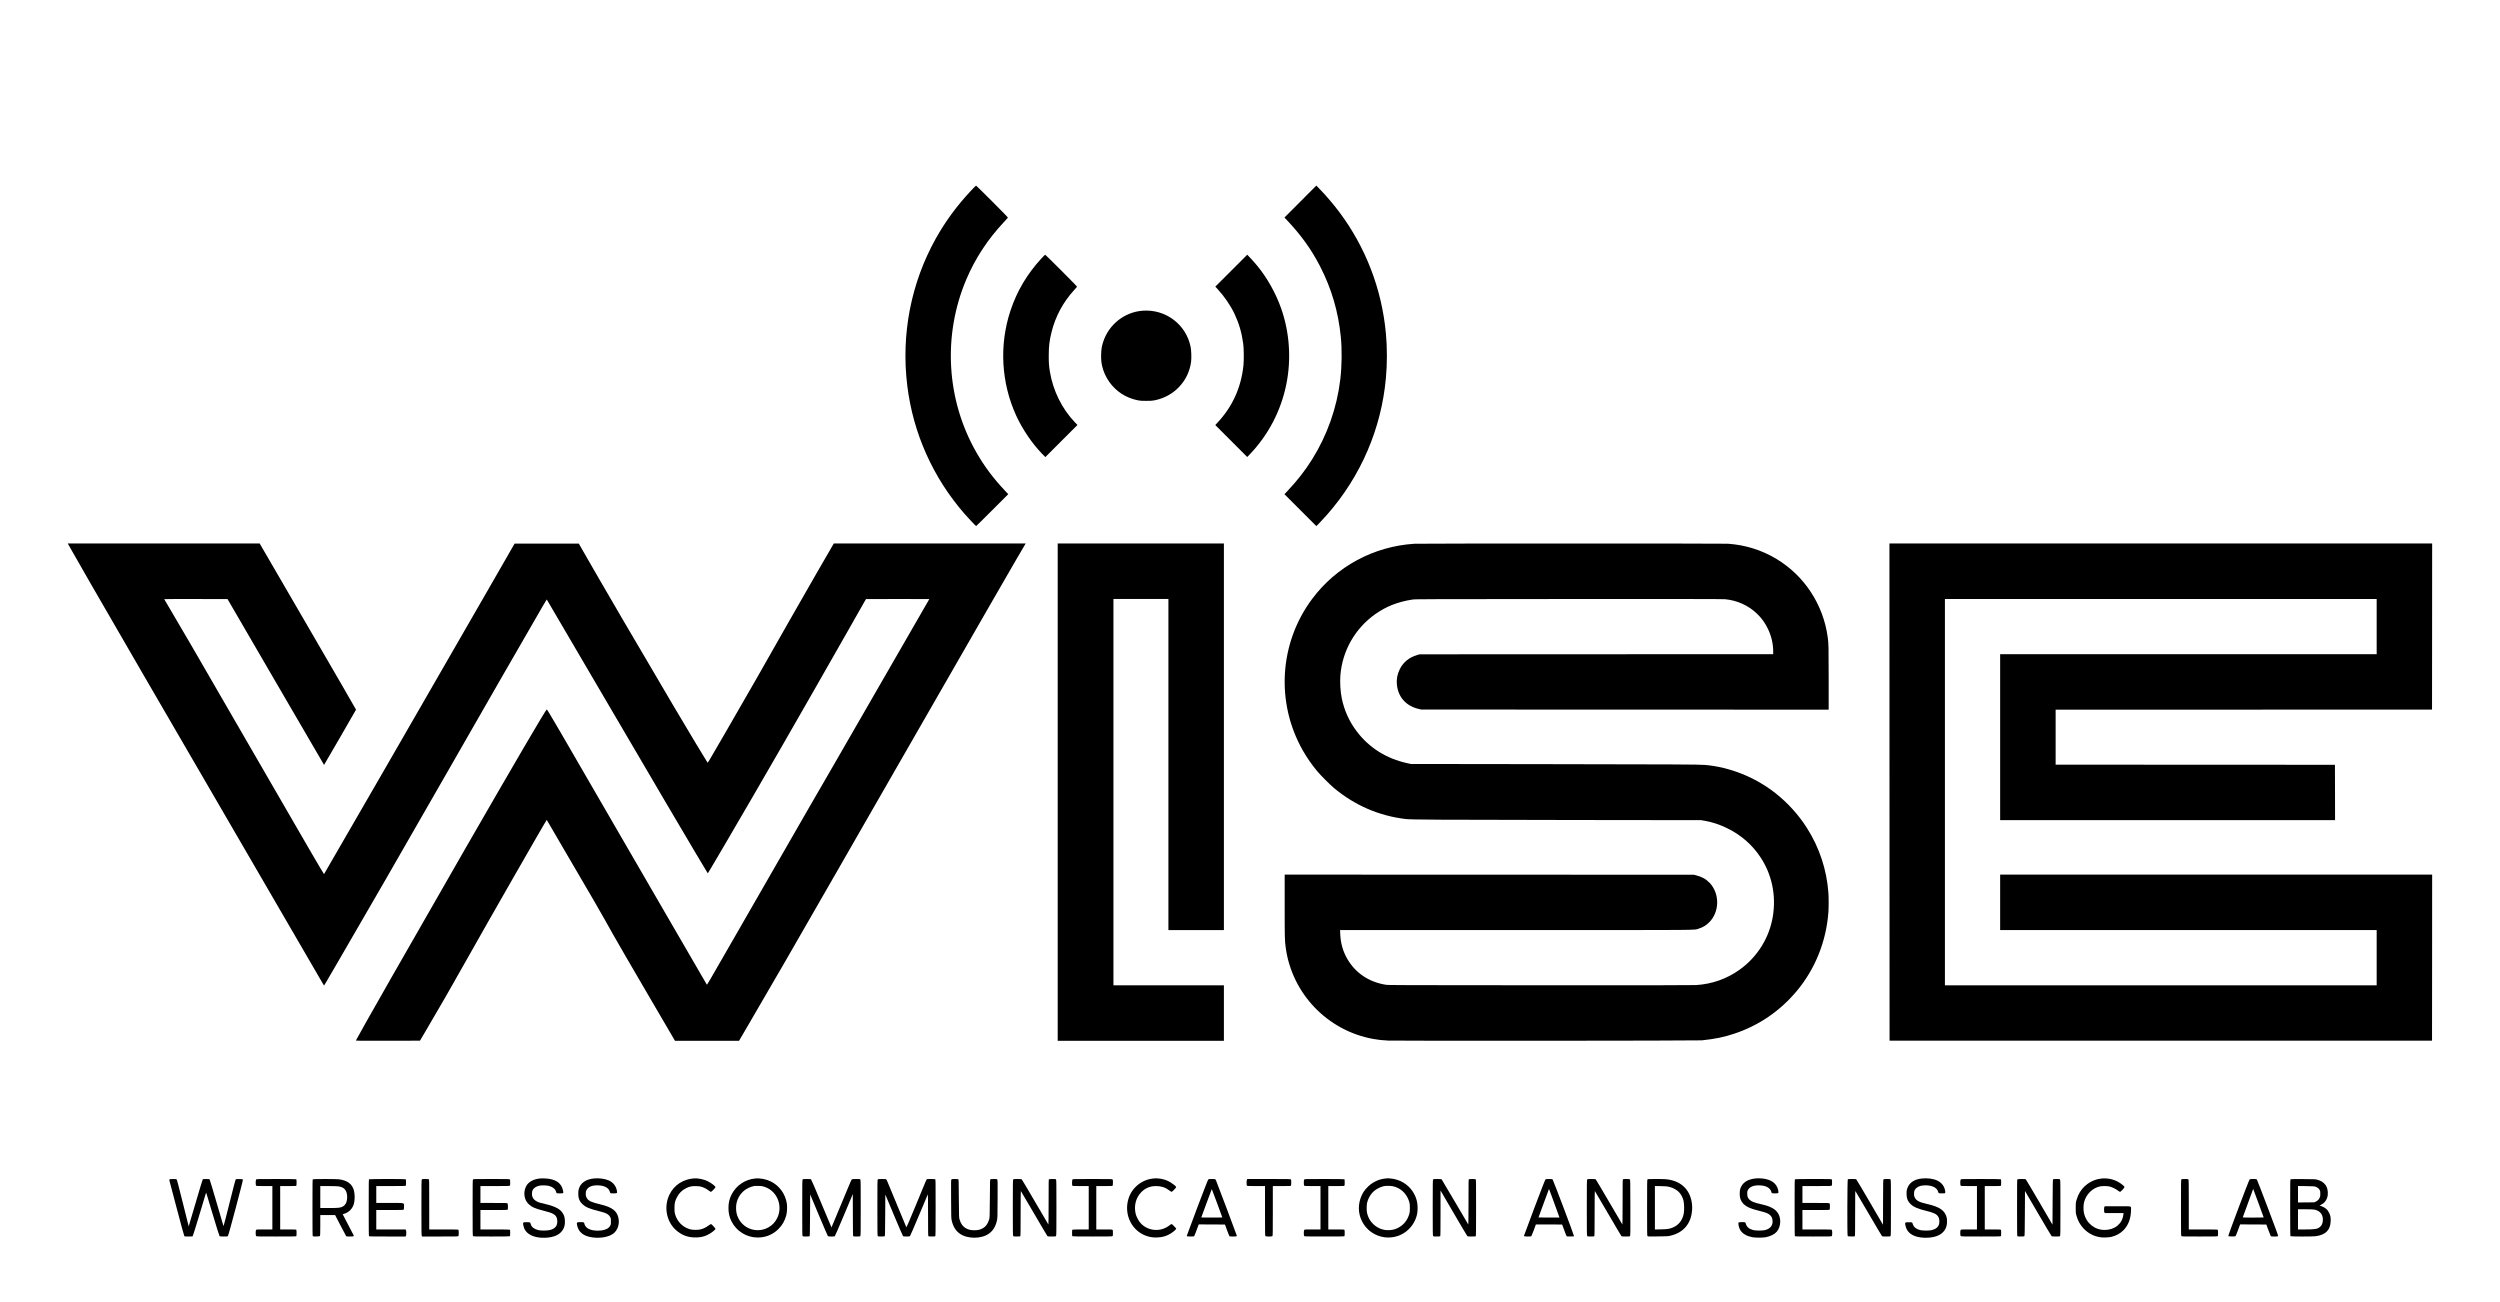
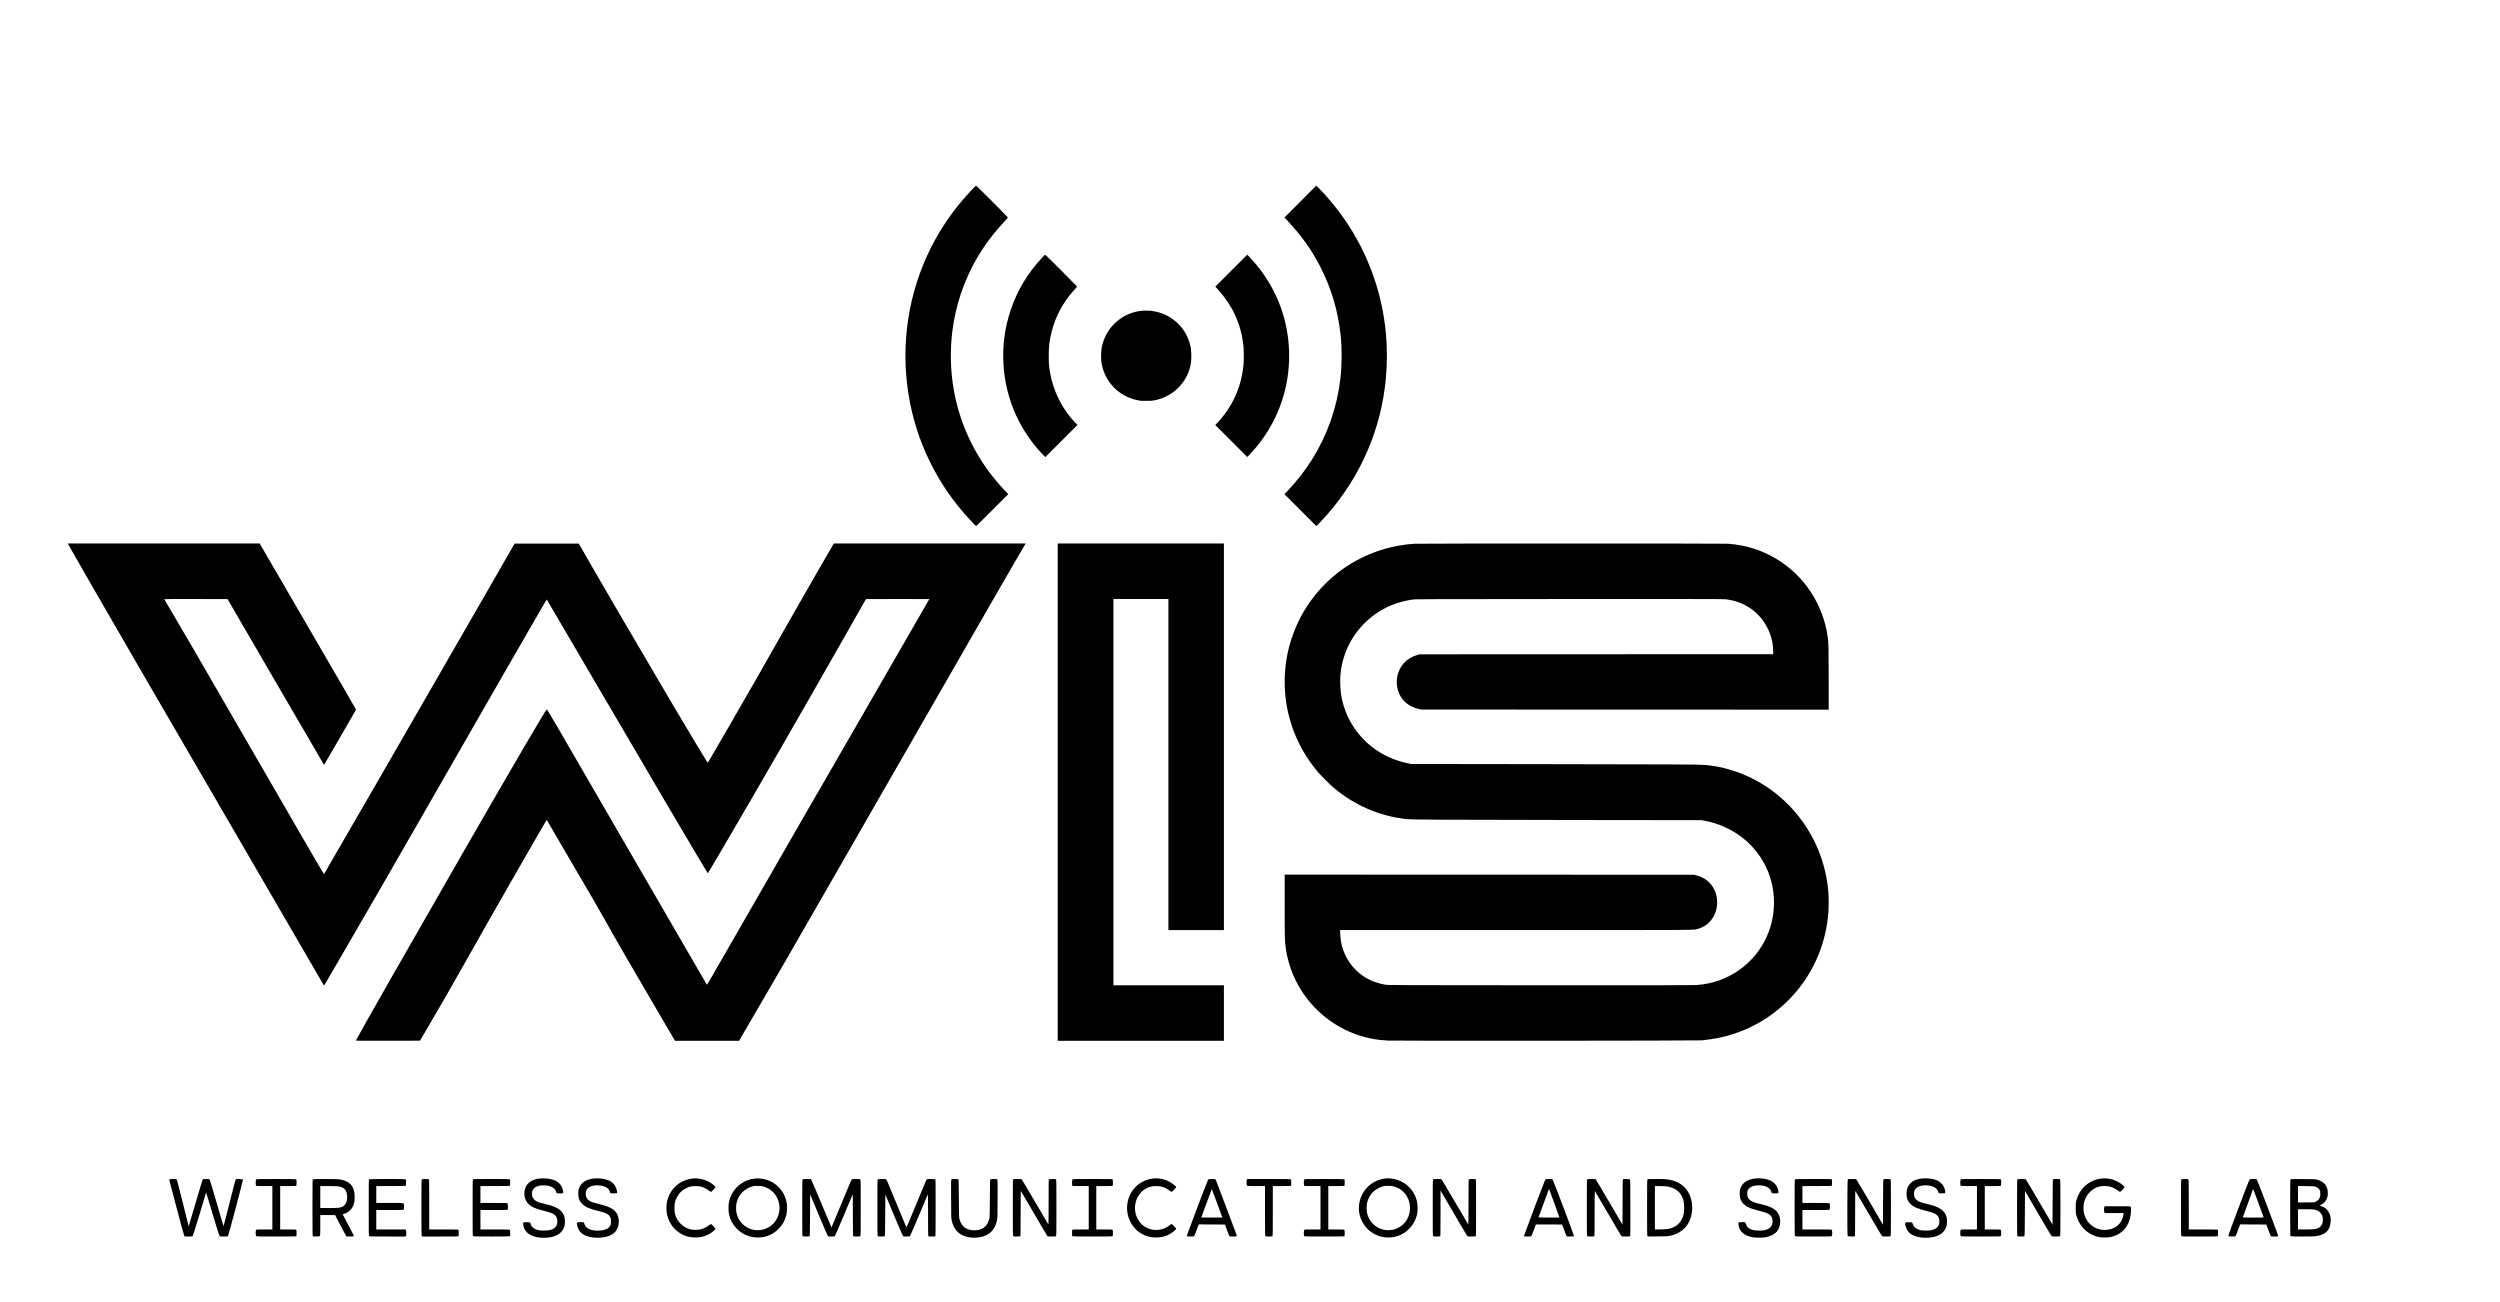
<svg xmlns="http://www.w3.org/2000/svg" version="1.0" width="9913pt" height="5163pt" viewBox="0 0 9913 5163" preserveAspectRatio="xMidYMid meet">
  <g transform="translate(0,5163) scale(0.1,-0.1)" fill="#000000" stroke="none">
    <path d="M38524 44093 c-570 -604 -1035 -1236 -1421 -1928 -983 -1764 -1376 -3793 -1128 -5825 231 -1888 1020 -3653 2280 -5095 135 -155 438 -475 450 -475 5 0 295 285 642 633 l633 632 -146 155 c-454 482 -809 958 -1124 1511 -1185 2078 -1333 4623 -398 6839 355 840 852 1600 1500 2289 79 84 147 159 153 167 8 11 -132 156 -620 644 -346 347 -635 630 -642 630 -6 0 -87 -80 -179 -177z" />
    <path d="M51563 43638 l-632 -633 76 -80 c588 -622 987 -1176 1339 -1860 451 -876 719 -1788 819 -2786 52 -521 44 -1163 -21 -1704 -133 -1114 -518 -2203 -1115 -3158 -281 -448 -581 -834 -978 -1256 l-120 -127 633 -633 632 -632 142 145 c77 80 207 221 288 313 1337 1524 2147 3406 2328 5413 52 565 52 1208 0 1765 -161 1759 -802 3425 -1858 4830 -224 299 -511 635 -757 888 l-144 148 -632 -633z" />
    <path d="M41308 41397 c-577 -622 -982 -1303 -1243 -2092 -449 -1356 -366 -2858 231 -4159 251 -545 632 -1106 1031 -1516 l122 -125 637 637 638 637 -100 103 c-510 531 -871 1259 -993 2008 -38 233 -46 340 -46 630 0 378 25 592 110 937 155 628 459 1193 905 1681 52 57 99 110 105 118 8 11 -133 157 -620 644 -346 347 -635 630 -642 630 -6 0 -67 -60 -135 -133z" />
    <path d="M48822 40897 l-632 -632 96 -105 c267 -290 511 -648 666 -978 178 -379 284 -742 344 -1177 26 -187 31 -656 9 -865 -90 -875 -438 -1641 -1034 -2274 l-83 -89 633 -634 634 -634 99 103 c736 768 1237 1727 1450 2773 205 1006 131 2072 -208 3028 -216 607 -554 1207 -955 1692 -91 110 -284 325 -343 382 l-43 43 -633 -633z" />
    <path d="M45309 39310 c-721 -53 -1345 -547 -1567 -1241 -56 -173 -73 -278 -79 -480 -6 -201 4 -319 39 -474 102 -444 385 -848 770 -1099 182 -119 415 -213 640 -258 98 -20 143 -23 338 -23 195 0 240 3 339 23 769 155 1345 768 1441 1534 18 146 8 444 -19 583 -180 891 -989 1502 -1902 1435z" />
    <path d="M2741 29983 c270 -503 4315 -7481 9132 -15758 490 -841 909 -1563 931 -1602 23 -40 43 -73 46 -72 3 0 48 75 101 167 54 92 280 482 504 867 1191 2046 2105 3633 4190 7270 1965 3429 2510 4377 3883 6753 80 138 148 252 152 252 3 0 718 -1221 1589 -2712 1836 -3146 4782 -8149 4795 -8145 10 3 79 119 691 1162 1387 2365 2939 5060 4860 8440 312 550 603 1061 645 1135 l78 135 1256 3 c691 1 1256 0 1256 -2 0 -7 -3359 -5834 -3822 -6631 -217 -374 -656 -1132 -975 -1685 -541 -938 -880 -1528 -2780 -4835 -1247 -2172 -1237 -2155 -1247 -2136 -5 9 -691 1191 -1524 2626 -833 1436 -1807 3116 -2165 3735 -2091 3619 -2634 4550 -2656 4550 -34 0 -1261 -2097 -3223 -5505 -1953 -3393 -4307 -7521 -4343 -7618 -7 -16 56 -17 1265 -15 l1273 3 215 365 c658 1119 991 1698 1607 2795 890 1585 3187 5595 3205 5594 3 0 73 -120 156 -267 84 -147 353 -609 599 -1027 902 -1531 1421 -2431 1874 -3246 133 -239 740 -1286 1349 -2326 l1107 -1893 1270 0 1270 0 244 418 c997 1703 1898 3262 3716 6432 538 938 1062 1851 1165 2030 103 179 546 951 985 1715 3401 5925 5141 8947 5243 9103 l14 22 -3805 0 -3805 0 -675 -1167 c-371 -643 -859 -1494 -1084 -1893 -947 -1675 -1709 -3008 -2548 -4455 -695 -1200 -687 -1187 -700 -1173 -25 27 -734 1208 -1370 2283 -1214 2052 -2976 5069 -3608 6180 l-125 220 -1273 0 -1274 0 -1055 -1836 c-2015 -3505 -6494 -11269 -6501 -11269 -15 0 -615 1032 -2992 5146 -2086 3611 -2801 4843 -3196 5504 -80 135 -148 248 -149 253 -2 4 562 6 1254 5 l1257 -3 1911 -3287 c1051 -1809 1913 -3288 1916 -3288 5 0 1259 2168 1268 2191 2 5 -857 1490 -1909 3299 l-1912 3290 -3804 0 -3805 0 53 -97z" />
    <path d="M41940 20220 l0 -9860 3295 0 3295 0 0 1100 0 1100 -2190 0 -2190 0 0 7660 0 7660 1090 0 1090 0 0 -6565 0 -6565 1100 0 1100 0 0 7665 0 7665 -3295 0 -3295 0 0 -9860z" />
    <path d="M56085 30069 c-1619 -103 -3102 -904 -4061 -2194 -1299 -1748 -1443 -4102 -366 -6000 159 -280 356 -565 572 -825 134 -161 509 -536 669 -670 829 -688 1776 -1098 2836 -1226 222 -26 1340 -33 6670 -39 l5050 -6 145 -26 c314 -55 591 -148 905 -303 537 -265 973 -647 1299 -1137 454 -685 627 -1503 495 -2337 -136 -852 -612 -1620 -1319 -2126 -508 -363 -1093 -570 -1725 -610 -119 -8 -1961 -10 -6185 -8 -5728 3 -6020 4 -6125 21 -667 109 -1194 463 -1519 1019 -174 298 -269 631 -283 991 l-6 157 6974 0 c7618 0 7048 -4 7241 56 164 51 285 122 409 241 423 405 440 1137 36 1569 -143 153 -309 246 -547 307 l-85 22 -8112 2 -8113 3 0 -1238 c0 -1267 3 -1376 41 -1657 247 -1821 1650 -3288 3461 -3620 204 -37 358 -54 598 -66 328 -16 12286 -7 12440 9 527 56 873 126 1280 262 977 323 1819 898 2484 1693 733 878 1171 1970 1256 3132 13 180 13 580 0 760 -67 917 -354 1788 -847 2567 -331 524 -768 1006 -1263 1395 -799 627 -1798 1026 -2785 1112 -215 19 -1270 24 -6435 31 l-5225 7 -144 31 c-824 179 -1510 610 -2001 1257 -295 389 -493 822 -595 1307 -56 261 -79 651 -56 929 82 969 578 1841 1369 2408 440 314 911 500 1492 588 108 16 476 18 6195 21 4294 2 6114 0 6195 -8 480 -45 926 -246 1264 -570 187 -179 320 -362 435 -601 139 -286 210 -588 211 -886 l0 -123 -7012 -2 -7013 -3 -94 -28 c-315 -93 -550 -285 -687 -562 -99 -201 -137 -400 -115 -610 50 -500 366 -851 868 -967 l98 -23 8078 -2 8077 -3 0 1252 c0 1242 -3 1360 -36 1608 -171 1301 -927 2455 -2044 3123 -582 348 -1224 548 -1915 597 -172 12 -12237 11 -12430 -1z" />
-     <path d="M74922 20223 l3 -9858 10755 0 10755 0 3 3293 2 3292 -8565 0 -8565 0 0 -1100 0 -1100 7465 0 7465 0 0 -1095 0 -1095 -8560 0 -8560 0 0 7660 0 7660 8560 0 8560 0 0 -1095 0 -1095 -7465 0 -7465 0 0 -3290 0 -3290 6640 0 6640 0 -2 1098 -3 1097 -5537 3 -5538 2 0 1090 0 1090 7463 2 7462 3 3 3293 2 3292 -10760 0 -10760 0 2 -9857z" />
    <path d="M21397 4900 c-265 -31 -458 -146 -543 -323 -112 -238 -70 -522 103 -688 128 -123 259 -181 608 -269 339 -85 444 -139 501 -256 19 -40 28 -75 31 -137 13 -195 -78 -313 -282 -368 -107 -29 -363 -32 -470 -6 -152 37 -266 122 -294 218 -28 98 -22 94 -155 97 -167 4 -176 -7 -136 -162 27 -105 63 -169 140 -247 161 -163 487 -240 845 -199 356 41 573 200 641 470 26 101 16 303 -20 395 -32 84 -96 172 -168 232 -109 90 -314 173 -563 228 -189 41 -261 63 -336 100 -91 46 -142 94 -176 163 -24 50 -28 69 -28 147 0 70 5 100 21 136 43 92 137 156 274 185 92 20 294 14 385 -11 142 -39 242 -121 272 -224 8 -31 21 -59 27 -63 6 -4 61 -8 123 -8 88 0 115 3 127 16 19 19 19 9 0 102 -62 301 -305 461 -727 476 -67 3 -157 1 -200 -4z" />
    <path d="M23565 4903 c-340 -31 -555 -183 -620 -438 -20 -77 -20 -253 0 -329 27 -105 63 -166 144 -246 125 -124 273 -188 645 -280 306 -75 400 -125 464 -245 25 -46 27 -60 27 -165 0 -105 -2 -119 -27 -166 -57 -108 -168 -169 -351 -194 -214 -28 -432 7 -550 89 -60 42 -113 115 -123 169 -12 67 -22 72 -155 72 -115 0 -119 -1 -135 -25 -15 -22 -15 -31 0 -101 56 -275 255 -432 606 -480 335 -44 672 21 843 163 158 131 232 351 195 578 -49 299 -245 455 -709 565 -347 83 -458 130 -531 225 -46 61 -63 120 -62 215 1 59 6 86 27 126 65 128 210 194 427 193 276 0 465 -99 504 -264 13 -53 19 -55 146 -55 138 0 146 4 136 77 -28 198 -142 352 -322 434 -144 66 -383 100 -579 82z" />
    <path d="M27505 4904 c-427 -37 -772 -266 -955 -633 -233 -466 -135 -1054 234 -1398 235 -221 508 -322 836 -310 171 6 291 33 424 96 140 65 326 206 326 246 0 19 -144 176 -171 187 -12 5 -40 -10 -89 -47 -95 -71 -208 -129 -306 -157 -115 -33 -335 -33 -447 0 -288 83 -505 303 -589 597 -20 69 -23 103 -23 245 0 193 16 265 91 415 83 168 205 290 369 371 141 70 229 87 404 82 125 -4 158 -9 226 -32 97 -33 187 -81 274 -147 36 -27 73 -49 81 -49 24 0 180 163 180 188 0 36 -163 163 -295 229 -166 84 -400 131 -570 117z" />
    <path d="M29940 4900 c-396 -40 -739 -270 -924 -620 -92 -174 -131 -338 -131 -550 0 -208 38 -372 127 -543 200 -385 600 -627 1033 -627 319 0 601 116 825 340 150 150 252 330 307 540 31 118 42 335 24 460 -56 383 -293 711 -638 884 -183 91 -423 136 -623 116z m370 -328 c604 -198 799 -971 366 -1449 -109 -121 -284 -220 -446 -253 -468 -97 -909 183 -1022 647 -29 123 -29 303 1 428 83 342 348 591 701 659 14 2 88 3 165 2 125 -3 150 -6 235 -34z" />
    <path d="M45726 4899 c-454 -44 -849 -367 -981 -804 -195 -642 150 -1310 767 -1489 131 -38 234 -49 387 -43 208 8 373 59 538 166 96 63 203 157 203 181 0 8 -40 54 -89 103 -101 101 -86 100 -196 17 -356 -269 -869 -213 -1150 127 -64 77 -147 239 -170 328 -80 316 -2 641 208 861 164 174 355 254 602 254 203 0 364 -54 522 -175 40 -30 81 -55 92 -55 17 0 151 135 173 175 13 23 -1 41 -75 101 -193 154 -380 231 -615 254 -53 5 -104 9 -112 8 -8 0 -55 -5 -104 -9z" />
    <path d="M54932 4899 c-251 -24 -490 -134 -678 -312 -156 -148 -244 -284 -309 -479 -117 -349 -71 -717 129 -1022 212 -326 581 -526 971 -526 318 0 603 117 825 340 169 169 285 388 326 619 8 47 15 142 15 211 0 250 -65 463 -203 668 -191 283 -510 469 -863 502 -60 5 -114 9 -120 9 -5 -1 -47 -5 -93 -10z m296 -305 c307 -63 552 -293 649 -611 24 -79 27 -104 27 -248 1 -137 -2 -171 -22 -238 -74 -258 -227 -444 -459 -561 -101 -50 -201 -76 -323 -83 -125 -7 -223 7 -337 46 -226 78 -428 272 -513 494 -50 129 -63 212 -58 377 4 131 8 154 38 244 36 107 101 223 171 306 116 137 321 251 509 283 64 11 247 6 318 -9z" />
    <path d="M69620 4903 c-336 -34 -532 -165 -616 -413 -29 -86 -27 -302 4 -392 28 -81 85 -170 138 -219 129 -115 264 -174 588 -255 298 -74 373 -103 453 -177 55 -51 78 -94 93 -176 38 -210 -70 -362 -297 -418 -95 -23 -361 -23 -456 0 -168 42 -262 120 -301 252 -8 26 -21 52 -28 56 -21 14 -242 11 -256 -3 -32 -32 8 -216 66 -308 90 -140 245 -232 468 -277 125 -25 423 -25 548 0 184 37 340 116 426 215 185 213 187 598 4 801 -124 138 -321 228 -654 300 -246 54 -351 96 -430 174 -67 67 -83 107 -88 220 -4 89 -2 101 22 151 69 140 233 205 486 193 137 -6 246 -37 326 -92 60 -42 110 -110 120 -164 4 -20 11 -42 17 -48 13 -18 238 -18 255 -1 16 16 15 62 -3 133 -67 260 -276 409 -626 445 -97 10 -184 11 -259 3z" />
-     <path d="M76197 4899 c-300 -32 -498 -171 -573 -402 -22 -69 -26 -100 -26 -197 0 -188 49 -309 176 -428 115 -108 277 -175 615 -258 300 -73 403 -125 468 -233 56 -93 59 -255 7 -350 -49 -91 -127 -142 -269 -178 -97 -24 -352 -24 -450 0 -151 37 -254 113 -289 213 -37 106 -25 99 -166 99 -124 0 -124 0 -139 -26 -13 -24 -13 -35 7 -115 30 -121 66 -188 143 -266 135 -135 368 -208 664 -208 450 0 740 166 820 470 22 81 25 254 6 330 -70 281 -284 430 -776 539 -309 69 -430 132 -492 259 -24 50 -28 69 -28 147 0 108 21 161 91 225 81 74 198 110 364 109 275 0 465 -99 504 -264 13 -53 19 -55 147 -55 116 0 120 1 130 24 16 34 -13 157 -57 245 -45 91 -146 187 -246 235 -163 78 -399 110 -631 85z" />
+     <path d="M76197 4899 c-300 -32 -498 -171 -573 -402 -22 -69 -26 -100 -26 -197 0 -188 49 -309 176 -428 115 -108 277 -175 615 -258 300 -73 403 -125 468 -233 56 -93 59 -255 7 -350 -49 -91 -127 -142 -269 -178 -97 -24 -352 -24 -450 0 -151 37 -254 113 -289 213 -37 106 -25 99 -166 99 -124 0 -124 0 -139 -26 -13 -24 -13 -35 7 -115 30 -121 66 -188 143 -266 135 -135 368 -208 664 -208 450 0 740 166 820 470 22 81 25 254 6 330 -70 281 -284 430 -776 539 -309 69 -430 132 -492 259 -24 50 -28 69 -28 147 0 108 21 161 91 225 81 74 198 110 364 109 275 0 465 -99 504 -264 13 -53 19 -55 147 -55 116 0 120 1 130 24 16 34 -13 157 -57 245 -45 91 -146 187 -246 235 -163 78 -399 110 -631 85" />
    <path d="M83338 4900 c-410 -37 -776 -303 -940 -683 -21 -49 -50 -132 -65 -185 -25 -90 -27 -111 -27 -297 0 -185 2 -207 27 -298 54 -203 145 -369 277 -510 189 -202 411 -318 680 -358 115 -16 343 -7 440 19 195 52 339 131 466 257 200 198 304 482 304 830 0 139 60 125 -530 125 l-509 0 -15 -22 c-12 -16 -16 -47 -16 -113 0 -66 4 -97 16 -113 l15 -22 371 0 371 0 -7 -62 c-41 -361 -340 -607 -741 -608 -400 0 -728 265 -821 666 -27 114 -25 329 5 439 86 320 343 568 645 624 88 16 275 14 359 -5 93 -20 255 -98 337 -163 36 -28 74 -51 85 -51 26 0 175 160 175 189 0 24 -56 78 -143 139 -225 158 -483 226 -759 202z" />
    <path d="M6725 4864 c-8 -9 -13 -24 -11 -33 3 -9 134 -506 292 -1106 157 -600 293 -1098 302 -1107 13 -16 35 -18 167 -18 132 0 154 2 168 18 8 9 117 357 242 772 282 941 286 953 291 948 2 -3 119 -389 259 -859 163 -544 262 -859 272 -866 12 -9 62 -13 165 -13 128 0 150 2 166 18 25 25 608 2220 595 2241 -14 23 -264 29 -286 7 -8 -8 -55 -180 -106 -383 -260 -1043 -375 -1484 -381 -1467 -4 11 -126 426 -270 924 -145 498 -270 913 -278 923 -13 14 -33 17 -137 17 -104 0 -124 -3 -137 -17 -9 -10 -136 -433 -284 -940 -147 -508 -270 -921 -272 -919 -2 2 -106 420 -232 927 -167 674 -234 927 -247 936 -11 9 -56 13 -139 13 -99 0 -126 -3 -139 -16z" />
    <path d="M10157 4862 c-24 -26 -25 -223 -1 -246 13 -14 57 -16 330 -16 l314 0 0 -860 0 -860 -313 0 c-291 0 -315 -1 -330 -18 -26 -28 -25 -222 1 -245 17 -16 87 -17 798 -17 593 0 783 3 792 12 8 8 12 51 12 128 0 77 -4 120 -12 128 -9 9 -95 12 -325 12 l-313 0 0 860 0 860 313 0 c230 0 316 3 325 12 8 8 12 51 12 130 0 106 -2 118 -19 128 -13 7 -279 10 -794 10 -737 0 -775 -1 -790 -18z" />
    <path d="M12408 4869 c-17 -9 -18 -74 -18 -1128 0 -943 2 -1120 14 -1130 9 -8 56 -11 142 -9 126 3 129 4 141 28 10 19 13 122 13 423 l0 397 294 0 294 0 212 -410 c116 -226 218 -417 226 -425 12 -12 44 -15 148 -15 146 0 165 6 147 51 -5 13 -104 204 -220 423 -116 220 -211 402 -211 406 0 3 20 11 45 18 195 52 349 209 400 407 38 144 37 370 -1 518 -67 262 -267 408 -609 447 -120 13 -994 13 -1017 -1z m1000 -279 c220 -28 326 -131 353 -343 13 -99 1 -213 -31 -300 -25 -67 -86 -134 -151 -165 -93 -45 -160 -52 -531 -52 l-348 0 0 435 0 435 313 0 c172 0 350 -5 395 -10z" />
    <path d="M14638 4869 c-17 -9 -18 -74 -18 -1127 0 -856 3 -1121 12 -1130 9 -9 185 -12 729 -12 l718 0 15 22 c12 17 16 48 16 118 0 70 -4 101 -16 118 l-15 22 -580 0 -579 0 0 385 0 385 534 0 c473 0 536 2 550 16 13 12 16 38 16 120 0 160 61 144 -570 144 l-530 0 0 335 0 335 578 0 c436 0 581 3 590 12 8 8 12 51 12 130 0 106 -2 118 -19 128 -27 14 -1419 13 -1443 -1z" />
    <path d="M16726 4858 c-14 -20 -16 -143 -16 -1118 0 -975 2 -1098 16 -1118 l15 -22 709 0 c631 0 710 2 724 16 13 12 16 39 16 124 0 85 -3 112 -16 124 -14 14 -81 16 -585 16 l-569 0 0 990 c0 968 0 990 -19 1000 -11 5 -74 10 -140 10 -113 0 -121 -1 -135 -22z" />
    <path d="M18756 4864 c-14 -14 -16 -130 -16 -1124 0 -994 2 -1110 16 -1124 14 -14 93 -16 725 -16 471 0 717 3 730 10 17 10 19 22 19 130 0 108 -2 120 -19 130 -13 6 -216 10 -590 10 l-571 0 0 385 0 385 533 0 c401 0 536 3 545 12 19 19 16 232 -4 252 -14 14 -77 16 -545 16 l-529 0 0 335 0 335 574 0 c509 0 576 2 590 16 13 12 16 39 16 123 0 92 -3 110 -18 124 -17 16 -82 17 -730 17 -633 0 -712 -2 -726 -16z" />
    <path d="M31826 4858 c-14 -20 -16 -143 -16 -1124 0 -1054 1 -1102 18 -1117 15 -14 41 -17 138 -17 65 0 126 5 134 10 13 8 16 115 20 834 l5 825 344 -821 c190 -451 351 -827 359 -834 16 -17 242 -20 271 -5 11 6 147 318 367 842 l349 831 3 -827 c1 -592 5 -832 13 -842 9 -10 44 -13 140 -13 121 0 129 1 143 22 14 20 16 143 16 1118 0 975 -2 1098 -16 1118 -14 21 -21 22 -167 22 -114 0 -158 -4 -172 -14 -13 -9 -157 -347 -410 -960 -215 -520 -392 -946 -395 -946 -3 0 -183 428 -400 951 -240 577 -401 954 -412 960 -9 5 -84 9 -167 9 -144 0 -151 -1 -165 -22z" />
    <path d="M34807 4862 c-16 -17 -17 -109 -17 -1125 0 -992 2 -1107 16 -1121 12 -13 40 -16 137 -16 67 0 129 5 137 10 13 8 16 115 20 832 l5 822 343 -819 c189 -451 351 -826 360 -832 11 -9 55 -13 137 -13 82 0 126 4 137 13 9 6 170 378 358 826 187 448 345 821 350 830 6 10 10 -299 10 -814 0 -633 3 -834 12 -843 8 -8 53 -12 138 -12 85 0 130 4 138 12 9 9 12 274 12 1130 0 1094 0 1118 -19 1128 -23 12 -310 14 -328 2 -17 -10 -28 -38 -448 -1056 -249 -603 -361 -862 -366 -850 -17 46 -743 1795 -765 1844 -14 30 -30 58 -37 62 -7 4 -80 8 -163 8 -134 0 -153 -2 -167 -18z" />
    <path d="M37726 4861 c-16 -18 -17 -72 -13 -777 3 -723 4 -763 24 -849 55 -241 163 -415 327 -527 306 -210 851 -208 1149 6 165 117 264 280 318 522 22 97 23 116 26 847 4 670 2 751 -12 773 -15 23 -19 24 -138 24 -67 0 -129 -5 -137 -10 -13 -8 -16 -108 -20 -762 -6 -735 -6 -755 -28 -831 -47 -168 -139 -292 -270 -360 -94 -50 -183 -69 -317 -69 -134 0 -223 19 -319 70 -131 69 -221 189 -268 359 -22 76 -22 95 -28 831 -4 654 -7 754 -20 762 -8 5 -69 10 -136 10 -106 0 -123 -2 -138 -19z" />
    <path d="M40176 4858 c-14 -20 -16 -143 -16 -1118 0 -975 2 -1098 16 -1118 14 -21 22 -22 143 -22 85 0 131 4 139 12 9 9 12 224 12 907 0 543 4 891 9 885 5 -5 240 -405 522 -889 281 -484 521 -888 531 -897 17 -16 42 -18 174 -18 147 0 153 1 168 22 14 20 16 143 16 1118 0 975 -2 1098 -16 1118 -14 21 -22 22 -135 22 -66 0 -129 -5 -140 -10 -19 -10 -19 -31 -19 -907 0 -538 -4 -893 -9 -887 -5 5 -241 407 -525 894 -284 487 -524 891 -533 898 -12 8 -63 12 -169 12 -147 0 -154 -1 -168 -22z" />
    <path d="M42526 4864 c-20 -20 -23 -233 -4 -252 9 -9 96 -12 330 -12 l318 0 0 -860 0 -860 -311 0 c-195 0 -318 -4 -330 -10 -17 -10 -19 -22 -19 -130 0 -108 2 -120 19 -130 13 -7 280 -10 795 -10 691 0 776 2 790 16 13 12 16 39 16 124 0 85 -3 112 -16 124 -13 14 -57 16 -330 16 l-314 0 0 860 0 860 320 0 c305 0 320 1 330 19 5 11 10 67 10 125 0 82 -3 108 -16 120 -14 14 -100 16 -794 16 -694 0 -780 -2 -794 -16z" />
    <path d="M47911 4863 c-14 -12 -154 -370 -436 -1115 -228 -603 -415 -1106 -415 -1116 0 -28 18 -32 154 -32 104 0 125 3 139 18 12 14 72 167 169 435 l10 27 520 -2 520 -3 81 -221 c45 -122 88 -229 96 -238 11 -13 35 -16 140 -16 69 0 132 4 140 9 8 5 12 20 9 37 -4 27 -777 2076 -819 2174 -11 24 -25 48 -32 52 -7 4 -67 8 -133 8 -101 0 -125 -3 -143 -17z m351 -945 l206 -563 -209 -3 c-115 -1 -303 -1 -417 0 l-209 3 206 562 c113 310 208 563 211 563 3 0 98 -253 212 -562z" />
    <path d="M49446 4858 c-23 -32 -23 -220 0 -242 13 -14 61 -16 365 -16 l349 0 0 -983 c0 -941 1 -985 18 -1000 26 -24 253 -25 276 -1 14 14 16 118 16 1000 l0 984 355 0 c340 0 355 1 365 19 5 11 10 67 10 125 0 82 -3 108 -16 120 -14 14 -106 16 -869 16 l-854 0 -15 -22z" />
    <path d="M51717 4862 c-24 -26 -25 -223 -1 -246 13 -14 57 -16 330 -16 l314 0 0 -860 0 -860 -313 0 c-291 0 -315 -1 -330 -18 -24 -26 -25 -223 -1 -246 14 -14 100 -16 798 -16 595 0 785 3 794 12 8 8 12 51 12 128 0 77 -4 120 -12 128 -9 9 -95 12 -325 12 l-313 0 0 860 0 860 313 0 c230 0 316 3 325 12 8 8 12 51 12 130 0 106 -2 118 -19 128 -13 7 -279 10 -794 10 -737 0 -775 -1 -790 -18z" />
    <path d="M56826 4858 c-14 -20 -16 -143 -16 -1118 0 -975 2 -1098 16 -1118 14 -21 22 -22 143 -22 85 0 131 4 139 12 9 9 12 225 12 912 l0 900 521 -894 c287 -492 530 -903 541 -912 17 -16 42 -18 172 -18 105 0 156 4 164 12 9 9 12 274 12 1130 0 1094 0 1118 -19 1128 -11 5 -70 10 -131 10 -61 0 -120 -5 -131 -10 -19 -10 -19 -31 -19 -907 0 -556 -4 -893 -9 -887 -5 5 -242 407 -526 894 -284 487 -524 891 -532 898 -12 8 -63 12 -169 12 -147 0 -154 -1 -168 -22z" />
    <path d="M61281 4863 c-14 -12 -157 -379 -436 -1116 -228 -603 -415 -1106 -415 -1116 0 -27 18 -31 154 -31 104 0 125 3 139 18 12 13 177 441 177 459 0 2 235 2 521 1 l521 -3 82 -221 c44 -122 87 -229 95 -238 12 -14 33 -16 150 -14 l136 3 3 25 c3 32 -824 2220 -846 2238 -11 8 -55 12 -138 12 -101 0 -125 -3 -143 -17z m363 -978 c107 -291 193 -531 192 -532 -2 -2 -190 -2 -418 -1 l-414 3 198 540 c109 297 203 551 209 565 l11 25 14 -35 c8 -19 101 -273 208 -565z" />
    <path d="M62936 4858 c-14 -20 -16 -143 -16 -1118 0 -975 2 -1098 16 -1118 14 -21 22 -22 143 -22 85 0 131 4 139 12 9 9 12 224 12 907 0 543 4 891 9 885 5 -5 240 -405 522 -889 281 -484 521 -888 531 -897 17 -16 42 -18 174 -18 150 0 154 1 169 23 14 21 15 149 13 1126 -3 1078 -3 1103 -22 1117 -24 17 -236 20 -267 4 -19 -10 -19 -31 -19 -907 0 -538 -4 -893 -9 -887 -5 5 -242 407 -525 894 -284 487 -524 891 -533 898 -12 8 -63 12 -169 12 -147 0 -154 -1 -168 -22z" />
    <path d="M65326 4864 c-14 -14 -16 -130 -16 -1124 0 -1019 1 -1110 17 -1125 15 -15 53 -16 407 -12 355 4 400 6 489 26 532 118 840 485 873 1039 4 61 2 152 -5 213 -54 498 -343 837 -813 953 -155 39 -252 46 -610 46 -284 0 -329 -2 -342 -16z m734 -274 c133 -17 207 -38 315 -90 195 -94 314 -243 377 -470 29 -108 37 -389 13 -515 -51 -273 -205 -468 -447 -564 -128 -51 -202 -62 -460 -68 l-238 -5 0 861 0 861 178 0 c98 0 216 -5 262 -10z" />
    <path d="M71178 4869 c-17 -9 -18 -74 -18 -1127 0 -856 3 -1121 12 -1130 9 -9 185 -12 728 -12 682 0 718 1 733 18 26 28 25 222 -1 245 -17 15 -72 17 -590 17 l-572 0 0 385 0 385 535 0 c518 0 535 1 545 19 5 11 10 67 10 124 0 88 -3 106 -18 120 -17 15 -69 17 -545 17 l-527 0 0 335 0 335 574 0 c521 0 575 2 587 17 10 11 14 47 14 125 0 97 -2 111 -19 124 -17 12 -131 14 -725 14 -461 -1 -712 -4 -723 -11z" />
    <path d="M73269 4863 c-20 -23 -26 -2195 -6 -2233 12 -24 15 -25 141 -28 86 -2 133 1 142 9 12 10 14 155 14 907 0 543 4 892 9 886 5 -5 242 -407 526 -894 284 -487 523 -891 532 -897 12 -9 63 -13 169 -13 147 0 154 1 168 22 14 20 16 143 16 1118 0 975 -2 1098 -16 1118 -14 21 -22 22 -138 22 -82 0 -128 -4 -139 -12 -16 -12 -17 -81 -20 -908 l-2 -895 -519 890 c-285 490 -528 898 -539 908 -16 15 -41 17 -172 17 -130 0 -155 -2 -166 -17z" />
    <path d="M77747 4862 c-24 -26 -25 -223 -1 -246 13 -14 57 -16 330 -16 l314 0 0 -860 0 -860 -313 0 c-291 0 -315 -1 -330 -18 -26 -28 -25 -222 1 -245 17 -16 87 -17 798 -17 593 0 783 3 792 12 8 8 12 51 12 128 0 77 -4 120 -12 128 -9 9 -95 12 -325 12 l-313 0 0 860 0 860 313 0 c230 0 316 3 325 12 8 8 12 51 12 130 0 106 -2 118 -19 128 -13 7 -279 10 -794 10 -737 0 -775 -1 -790 -18z" />
    <path d="M79998 4869 c-17 -9 -18 -74 -18 -1127 0 -856 3 -1121 12 -1130 8 -8 54 -12 139 -12 105 0 129 3 140 17 12 13 15 171 19 902 l5 885 523 -896 c287 -493 530 -899 538 -902 9 -3 82 -6 163 -6 131 0 150 2 164 18 16 17 17 109 17 1118 0 979 -2 1102 -16 1122 -14 21 -22 22 -137 22 -67 0 -129 -5 -137 -10 -13 -8 -16 -123 -20 -906 l-5 -896 -518 888 c-285 489 -528 897 -539 907 -17 14 -41 17 -167 17 -80 0 -154 -5 -163 -11z" />
    <path d="M86496 4864 c-14 -14 -16 -130 -16 -1124 0 -994 2 -1110 16 -1124 14 -14 93 -16 723 -16 536 0 710 3 719 12 8 8 12 51 12 128 0 77 -4 120 -12 128 -9 9 -152 12 -580 12 l-568 0 0 978 c0 869 -2 980 -16 1000 -14 21 -22 22 -139 22 -99 0 -127 -3 -139 -16z" />
    <path d="M89202 4863 c-30 -27 -857 -2222 -845 -2243 8 -12 36 -16 137 -18 69 -1 134 2 144 7 11 6 49 95 102 240 l85 231 520 -2 520 -3 82 -224 c46 -123 88 -230 94 -237 17 -21 272 -20 289 1 11 13 -58 203 -406 1122 -231 609 -427 1116 -436 1125 -26 26 -256 27 -286 1z m357 -956 c111 -301 201 -550 201 -552 0 -3 -187 -5 -415 -5 -228 0 -415 3 -415 8 0 5 268 738 406 1112 5 13 6 13 14 0 4 -8 98 -262 209 -563z" />
    <path d="M90828 4870 c-17 -10 -18 -75 -18 -1128 0 -856 3 -1121 12 -1130 16 -16 864 -17 993 -1 196 24 356 91 448 188 99 103 144 223 153 406 7 130 -9 223 -56 323 -67 144 -161 222 -355 292 l-30 11 61 29 c119 58 195 145 240 276 22 65 27 97 27 184 1 277 -139 455 -418 532 -76 21 -102 22 -560 25 -325 2 -486 0 -497 -7z m977 -293 c83 -27 137 -67 170 -128 28 -50 30 -61 30 -154 0 -89 -3 -107 -29 -163 -33 -72 -77 -114 -156 -151 l-55 -26 -322 -3 -323 -3 0 326 0 327 318 -4 c257 -4 326 -8 367 -21z m-32 -911 c242 -47 368 -231 327 -480 -14 -88 -48 -153 -106 -204 -96 -85 -194 -102 -590 -102 l-284 0 0 400 0 400 289 0 c209 0 310 -4 364 -14z" />
  </g>
</svg>